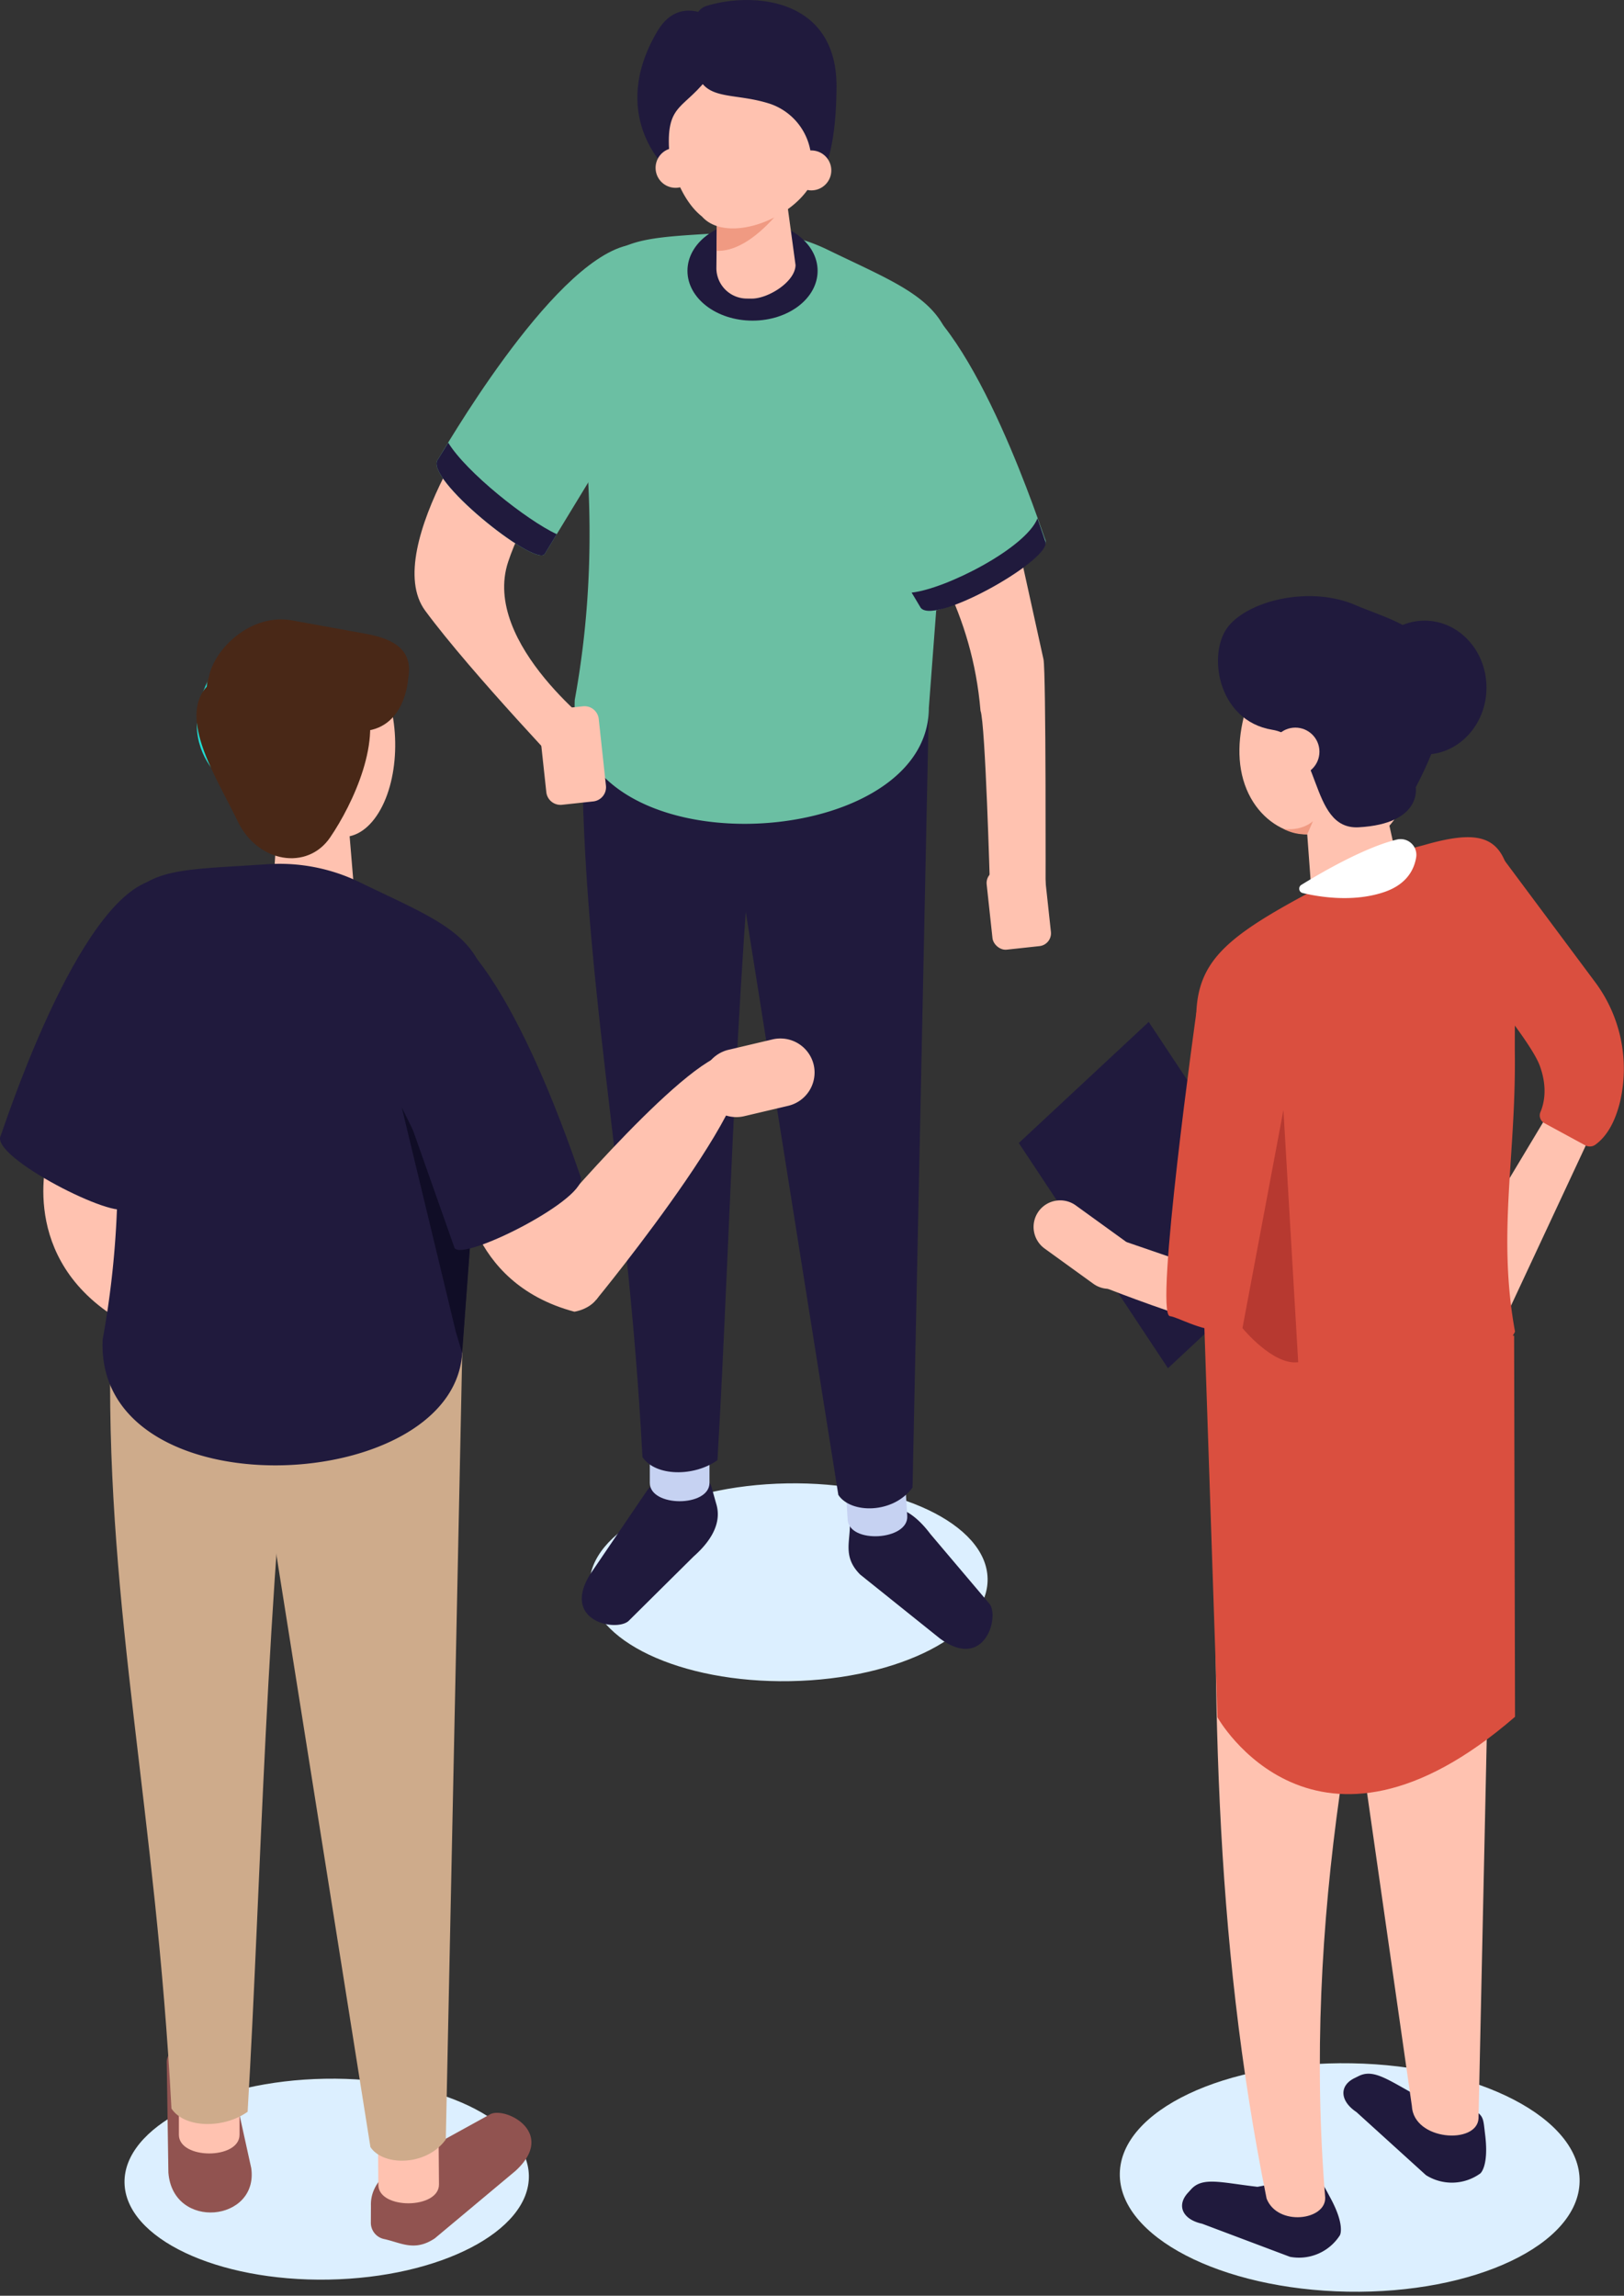
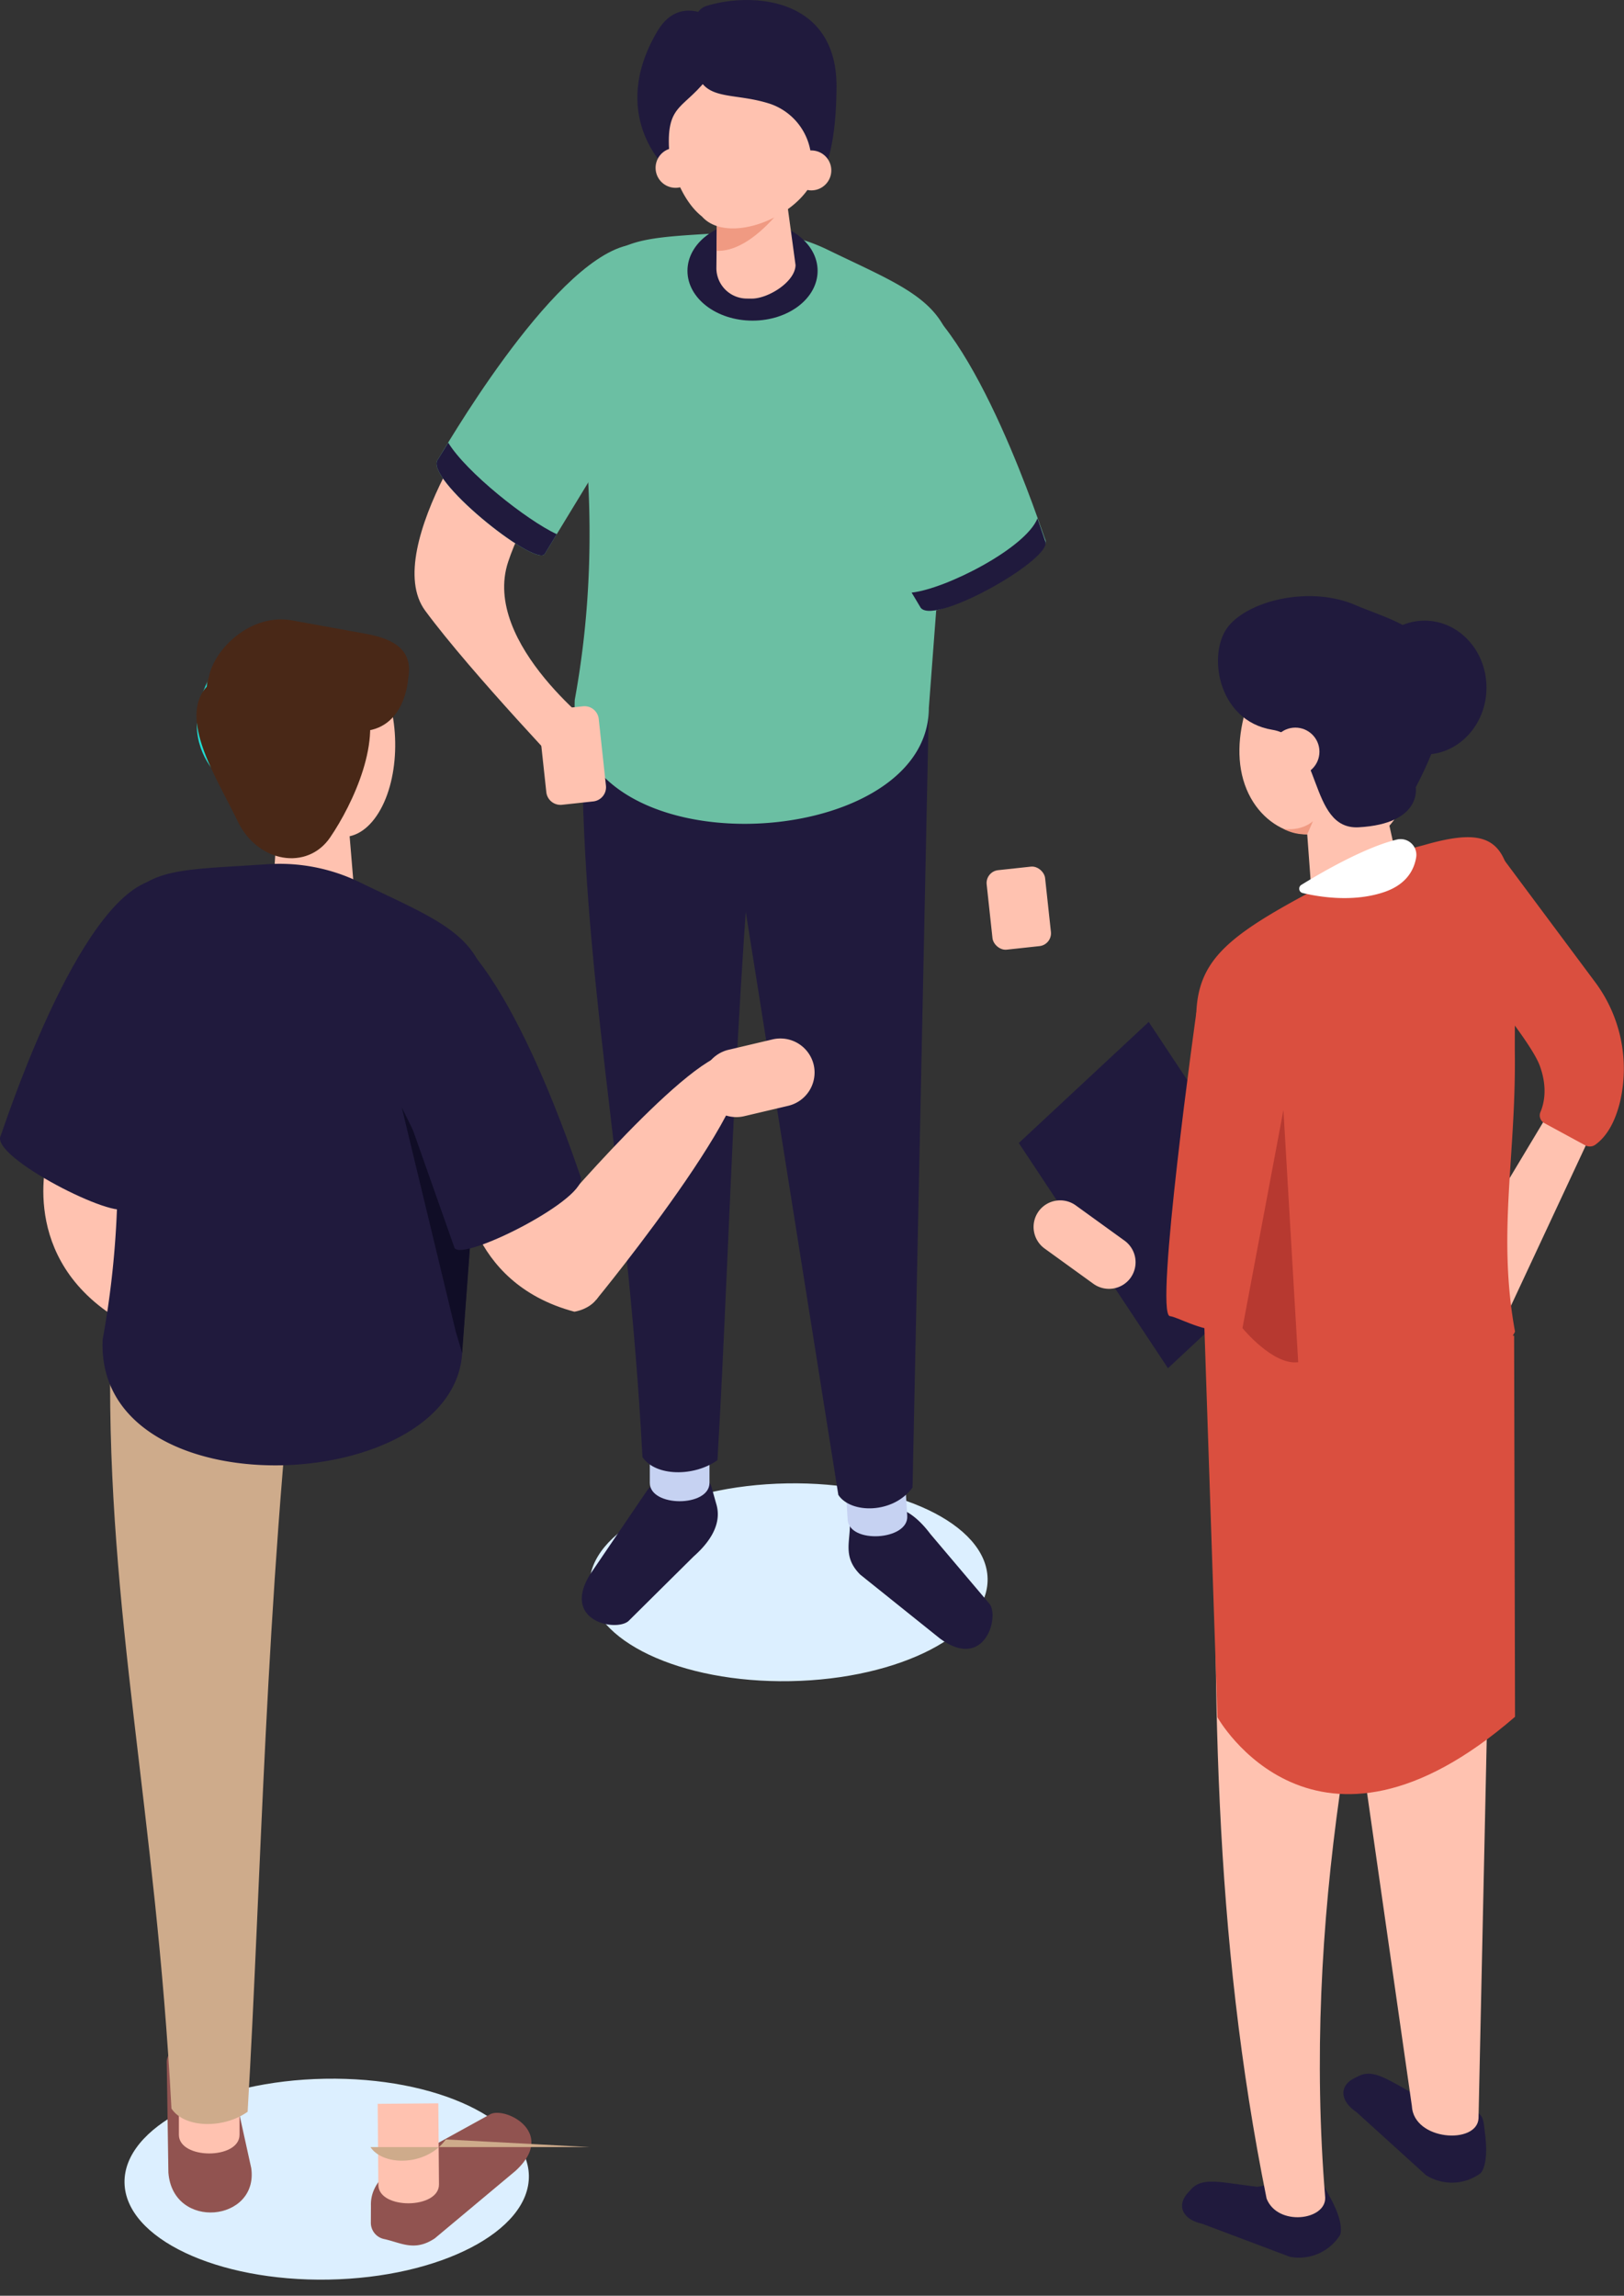
<svg xmlns="http://www.w3.org/2000/svg" width="410.859" height="580.894" viewBox="0 0 410.859 580.894">
  <rect x="0" y="0" width="410.859" height="580.894" fill="#333333" stroke="none" />
  <g id="Group_2820" data-name="Group 2820" transform="translate(-346.177 -283.398)">
    <path id="Path_4005" data-name="Path 4005" d="M547.009,471.02l-32.872,30.642L476.4,444.681l32.872-30.642Z" transform="translate(127.525 127.935)" fill="#201a3d" />
    <path id="Path_4006" data-name="Path 4006" d="M564.819,427.638h3.466l-25.722,55.119-10.356-17.371L556.259,425.3Z" transform="translate(182.177 138.962)" fill="#ffc2b0" />
    <path id="Path_4007" data-name="Path 4007" d="M545.74,391.806,570.8,425.452a36.721,36.721,0,0,1,6.524,30.538c-1.2,4.881-3.193,8.645-6.205,10.854a2.425,2.425,0,0,1-2.593.2l-10.356-5.627a2.211,2.211,0,0,1-.98-2.82c.9-2.132,1.839-6.138-.166-11.664-3.092-8.517-28.351-37.08-28.351-37.08Z" transform="translate(178.718 106.162)" fill="#da4f3f" />
    <g id="Group_2819" data-name="Group 2819" transform="translate(451.052 283.398)">
      <path id="Path_4008" data-name="Path 4008" d="M420.28,333.019s-30.127,40.443-18.411,56.322,37.794,43.178,37.794,43.178l6.838-12.21s-30.562-22.534-23.648-43.36,26.439-37.9,26.439-37.9Z" transform="translate(-399.163 -234.805)" fill="#ffc2b0" />
-       <path id="Path_4009" data-name="Path 4009" d="M459.027,352.5c11.537,16.464,22.609,33.331,24.7,58.084,1.223,3.137,2.383,44.407,2.383,44.407l14.073,2.318s.15-56.669-.528-59.757l-13.295-60.38Z" transform="translate(-340.539 -230.74)" fill="#ffc2b0" />
      <rect id="Rectangle_1012" data-name="Rectangle 1012" width="14.869" height="20.23" rx="3.267" transform="translate(144.394 220.53) rotate(-6.168)" fill="#ffc2b0" />
      <ellipse id="Ellipse_201" data-name="Ellipse 201" cx="50.361" cy="25.019" rx="50.361" ry="25.019" transform="matrix(1, -0.018, 0.018, 1, 43.807, 376.249)" fill="#dcefff" />
      <path id="Path_4010" data-name="Path 4010" d="M477.777,509.409,457.6,493.232c-4.275-4.265-2.674-7.973-2.627-12.274a4.094,4.094,0,0,1,3.333-3.933l4.087-.806c5.855-1.364,10.405,3.349,12.958,6.747l14.967,17.683C492.869,504.049,488.985,517.639,477.777,509.409Z" transform="translate(-344.838 -94.806)" fill="#201a3d" />
      <path id="Path_4011" data-name="Path 4011" d="M422.649,497.022l14.538-21.392c3.915-4.6,7.737-3.294,12.028-3.584a4.093,4.093,0,0,1,4.182,3.011l1.124,4.012c1.821,5.726-2.52,10.635-5.706,13.447l-16.45,16.315C429.179,511.643,415.326,508.846,422.649,497.022Z" transform="translate(-378.228 -98.667)" fill="#201a3d" />
      <path id="Path_4012" data-name="Path 4012" d="M453.607,353.158l-24.325,39.97c-2.868,2.9-30.7-19.433-26.96-24.021.659-.808,28.229-49.468,47.839-54.131C466.089,311.187,465.756,335.172,453.607,353.158Z" transform="translate(-396.408 -252.865)" fill="#6bbfa3" />
      <path id="Path_4013" data-name="Path 4013" d="M404.927,339.985s-2.454,4.056-2.6,4.24c-3.745,4.588,24.092,26.916,26.96,24.021l3.1-5.1C424.769,359.614,409.45,347.429,404.927,339.985Z" transform="translate(-396.408 -227.983)" fill="#201a3d" />
      <path id="Path_4014" data-name="Path 4014" d="M470.211,487.163c.38,6.2-14.694,7.121-15.076.924L453.9,467.946l15.076-.924Z" transform="translate(-345.56 -103.578)" fill="#c6d2f2" />
      <path id="Path_4015" data-name="Path 4015" d="M444.336,482.943c0,6.209-15.1,6.209-15.1,0V462.764h15.1Z" transform="translate(-369.715 -107.748)" fill="#c6d2f2" />
      <path id="Path_4016" data-name="Path 4016" d="M454.831,569.569c-5.918,4.246-15.706,4.149-18.975-.792-3.872-73.869-16-123.25-15.246-186.409l46.921-13.914C459.167,444.278,458.278,510.891,454.831,569.569Z" transform="translate(-378.195 -200.104)" fill="#201a3d" />
      <path id="Path_4017" data-name="Path 4017" d="M487.748,571.155c-4.782,6.678-15.585,6.72-18.773,1.9L437.361,373.88H491.87Z" transform="translate(-361.757 -194.79)" fill="#201a3d" />
      <path id="Path_4018" data-name="Path 4018" d="M419.657,431.495c3.909-21.432,5.221-45.71,1.684-75.3,0-40.967,5.655-41.032,33.119-42.691l6.393-.4a45.509,45.509,0,0,1,22.754,4.473c24.252,11.791,36.005,14.546,31.087,43.649l-5.455,72.264C509.239,470.688,417.672,475.231,419.657,431.495Z" transform="translate(-379.125 -254.398)" fill="#6bbfa3" />
      <path id="Path_4019" data-name="Path 4019" d="M458.042,357.831l15.567,44.126c2.209,3.422,34.052-12.689,31.332-17.95-.479-.928-17.43-54.224-35.659-62.828C454.478,314.19,449.86,337.727,458.042,357.831Z" transform="translate(-345.433 -247.63)" fill="#6bbfa3" />
      <path id="Rectangle_1013" data-name="Rectangle 1013" d="M3.616,0H11.56a3.615,3.615,0,0,1,3.615,3.615V20.593a3.616,3.616,0,0,1-3.616,3.616H3.616A3.616,3.616,0,0,1,0,20.593V3.616A3.616,3.616,0,0,1,3.616,0Z" transform="translate(31.125 179.955) rotate(-6.167)" fill="#ffc2b0" />
      <ellipse id="Ellipse_202" data-name="Ellipse 202" cx="16.463" cy="12.601" rx="16.463" ry="12.601" transform="translate(69.047 55.929)" fill="#201a3d" />
      <path id="Path_4020" data-name="Path 4020" d="M436.465,320.5s8.305,2.939,10.142,3.953,22.673,1.336,20.915-20.141c-1.112-13.6-26.922-11.153-26.922-11.153Z" transform="translate(-362.634 -274.003)" fill="#201a3d" />
      <path id="Path_4021" data-name="Path 4021" d="M446.609,341l-1.253-.014a7.721,7.721,0,0,1-7.61-7.781l.265-23.86a7.718,7.718,0,0,1,7.779-7.61l1.253.014a7.718,7.718,0,0,1,7.608,7.781l3.117,22.966C457.723,336.728,450.841,341.047,446.609,341Z" transform="translate(-361.38 -265.44)" fill="#ffc2b0" />
      <path id="Path_4022" data-name="Path 4022" d="M437.844,315.225a21.067,21.067,0,0,0,18.114-6.336S447.066,322.3,437.771,321.9Z" transform="translate(-361.355 -258.435)" fill="#f09a82" />
      <path id="Path_4023" data-name="Path 4023" d="M459.895,291.957c-4.536-4.974-9.883-5.3-13.976-1.623-5.085-1.322-10.126,2.136-12.758,9.679-3.666,10.5-1.271,24.9,5.346,32.153a15.983,15.983,0,0,0,1.781,1.657c.02.02.034.047.053.069,6.617,7.252,24.9.026,28.561-10.478S466.514,299.211,459.895,291.957Z" transform="translate(-367.552 -279.027)" fill="#ffc2b0" />
      <path id="Path_4024" data-name="Path 4024" d="M464.865,323.6c.249,3.974.449,1.926-1.011,8.075,0,0,7.238-1.619,7.383-26.263.135-22.613-21.248-24.129-32.925-20.5-6.171,1.916-3.169,17.168-1.665,18.69,2.886,5.061,9.5,3.377,17.784,6.067A15.443,15.443,0,0,1,464.865,323.6Z" transform="translate(-364.48 -283.398)" fill="#201a3d" />
      <path id="Path_4025" data-name="Path 4025" d="M435.848,322.262c.055.584-.97,1.674-.986,2.274,0,0-14.7-13.376-2.146-34.584,6.6-11.149,17.626-.877,17.626-.877L445.1,302.262C438.75,310.179,434.518,308.459,435.848,322.262Z" transform="translate(-371.272 -282.065)" fill="#201a3d" />
      <path id="Path_4026" data-name="Path 4026" d="M457.17,309.3a5.053,5.053,0,1,1-3.175-6.4A5.052,5.052,0,0,1,457.17,309.3Z" transform="translate(-351.997 -264.568)" fill="#ffc2b0" />
      <path id="Path_4027" data-name="Path 4027" d="M439.818,308.97a5.053,5.053,0,1,1-3.175-6.4A5.054,5.054,0,0,1,439.818,308.97Z" transform="translate(-368.991 -264.886)" fill="#ffc2b0" />
      <path id="Path_4028" data-name="Path 4028" d="M462.7,368.456s2.037,3.357,2.14,3.573c2.549,5.34,32.345-11.292,31.769-16.268l-2.062-6.1C491.58,357.206,471.353,367.538,462.7,368.456Z" transform="translate(-336.945 -218.51)" fill="#201a3d" />
    </g>
    <path id="Path_4029" data-name="Path 4029" d="M416.343,460s36.86-43.629,46.391-41.888C477.251,420.76,428.3,480.4,428.3,480.4Z" transform="translate(68.713 131.87)" fill="#ffc2b0" />
-     <ellipse id="Ellipse_203" data-name="Ellipse 203" cx="28.899" cy="58.172" rx="28.899" ry="58.172" transform="translate(628.967 862.229) rotate(-88.984)" fill="#dcefff" />
    <path id="Path_4030" data-name="Path 4030" d="M550.166,557.083l-12.519-2.413c-8.2-4.384-11.955-7.517-15.86-5.594l-1.106.546c-3.905,1.924-3.68,5.785.5,8.578l17.59,15.963a12.271,12.271,0,0,0,13.752-.429s2.2-1.736,1.233-9.72C553.2,559.461,553.509,559.318,550.166,557.083Z" transform="translate(168.159 259.609)" fill="#201a3d" />
    <path id="Path_4031" data-name="Path 4031" d="M542.03,660.157c.438,8.79,16.428,9.839,16.864,3.193l4.374-202.006L510.926,442.8Z" transform="translate(161.336 156.104)" fill="#ffc2b0" />
    <path id="Path_4032" data-name="Path 4032" d="M528.883,561.765l-12.529,2.361c-9.233-1.061-13.881-2.595-16.8.631l-.829.914c-2.923,3.226-1.294,6.734,3.62,7.794l22.227,8.376a12.275,12.275,0,0,0,12.63-5.459s1.407-2.425-2.429-9.493C532.582,562.859,532.814,562.614,528.883,561.765Z" transform="translate(147.961 272.6)" fill="#201a3d" />
    <path id="Path_4033" data-name="Path 4033" d="M514.478,666.446c2.791,7.064,15.029,5.518,14.821-.279-5.718-69.946,7.444-136,24.409-200.282l-51.327-5.55C500.376,535.55,501.049,600.007,514.478,666.446Z" transform="translate(152.141 173.271)" fill="#ffc2b0" />
    <path id="Path_4034" data-name="Path 4034" d="M500.045,450.844,503.5,553.951s24.545,43.825,75.284-.131l-.23-96.421Z" transform="translate(150.681 163.977)" fill="#da4f3f" />
    <ellipse id="Ellipse_204" data-name="Ellipse 204" cx="28.924" cy="16.395" rx="28.924" ry="16.395" transform="translate(669.94 495.784) rotate(-82.632)" fill="#ffc2b0" />
    <path id="Path_4035" data-name="Path 4035" d="M505.572,404.564c3.816,13.3,18.077,18.114,26.459,9.431s12.083-26.507,8.267-39.807-13.7-17.046-22.087-8.362S501.756,391.264,505.572,404.564Z" transform="translate(155.14 76.137)" fill="#ffc2b0" />
    <path id="Path_4036" data-name="Path 4036" d="M529.79,424.836l1.425-.317a9,9,0,0,0,6.8-10.71l-6.057-27.152a9,9,0,0,0-10.708-6.8l-1.427.319a9,9,0,0,0-6.8,10.708l1.983,26.946C516.083,422.643,524.974,425.911,529.79,424.836Z" transform="translate(163.182 94.249)" fill="#ffc2b0" />
    <path id="Path_4037" data-name="Path 4037" d="M551.9,407.987s1.653,9.223-14.443,10.112c-12.879.711-9.053-22.58-21.822-24.664-14.047-2.29-16.592-19.642-11.056-26.3s21-10.142,32.209-5.2S571.518,370.477,551.9,407.987Z" transform="translate(152.455 74.626)" fill="#201a3d" />
    <circle id="Ellipse_205" data-name="Ellipse 205" cx="6.092" cy="6.092" r="6.092" transform="translate(667.8 467.505)" fill="#ffc2b0" />
    <path id="Path_4038" data-name="Path 4038" d="M579.731,515.536c-4.547-24.923.342-44.621-.053-71.118,0-47.635,2.286-59.262-22.9-52.016l-7.1,1.886a48.941,48.941,0,0,0-9.849,3.8c-33.2,17.107-42.064,22.384-40.607,42.226-.15,32.684,9.853,39.962,1.768,68.576C507.836,531.493,572.139,531.709,579.731,515.536Z" transform="translate(149.732 104.809)" fill="#da4f3f" />
    <path id="Path_4039" data-name="Path 4039" d="M516.246,391.706l1.445-3.335s-2.573,2.573-7.466,1.946A11.729,11.729,0,0,0,516.246,391.706Z" transform="translate(160.65 102.798)" fill="#f09a82" />
    <ellipse id="Ellipse_206" data-name="Ellipse 206" cx="15.654" cy="16.939" rx="15.654" ry="16.939" transform="translate(690.936 440.437)" fill="#201a3d" />
    <path id="Path_4040" data-name="Path 4040" d="M537,390.774a3.989,3.989,0,0,1,4.825,4.556c-.522,3.106-2.423,6.825-8.093,8.745-7.852,2.66-16.478,1.231-20.626.243a1.131,1.131,0,0,1-.319-2.066C517.461,399.364,528.682,392.785,537,390.774Z" transform="translate(162.625 105.043)" fill="#fff" />
    <path id="Path_4041" data-name="Path 4041" d="M353.021,430.8s-8.016,25,15.668,41.076c0,0,10.451,2.227,9.849-10.559s-1.318-30.871-1.318-30.871Z" transform="translate(5.424 144.003)" fill="#ffc2b0" />
    <path id="Path_4042" data-name="Path 4042" d="M393.985,434.209,378.171,479.03c-2.245,3.478-34.59-12.889-31.827-18.231.487-.944,17.7-55.083,36.223-63.822C397.605,389.879,402.294,413.786,393.985,434.209Z" transform="translate(0 109.976)" fill="#201a3d" />
    <path id="Path_4043" data-name="Path 4043" d="M389.716,420.748l-1.275-.081a7.859,7.859,0,0,1-7.327-8.313l1.53-24.254a7.859,7.859,0,0,1,8.313-7.329l1.275.081a7.859,7.859,0,0,1,7.327,8.313l1.958,23.524C401.245,416.99,394.017,421.019,389.716,420.748Z" transform="translate(34.198 95.34)" fill="#ffc2b0" />
    <path id="Path_4044" data-name="Path 4044" d="M386.131,405.381c5.059,10.54,13.827,12.258,19.579,3.84s6.316-23.785,1.257-34.325-13.827-12.258-19.581-3.84S381.07,394.844,386.131,405.381Z" transform="translate(35.742 80.612)" fill="#ffc2b0" />
    <path id="Path_4045" data-name="Path 4045" d="M395.552,378.453s4.054,21.3-12.608,27.391c0,0-20.026-9.653-7.48-31.389,11.06-19.159,32.017-6.781,32.017-6.781Z" transform="translate(24.635 78.677)" fill="#21ded5" />
    <path id="Path_4046" data-name="Path 4046" d="M404.831,380.074s-6.231-7.187-18.008-5.56l5.487-8.735S401.314,363.507,404.831,380.074Z" transform="translate(39.806 80.571)" fill="#21ded5" />
    <path id="Path_4047" data-name="Path 4047" d="M386.352,392.872c3.555-5.615,12.293-5.892,25.086-2,11.523-.15,12.139-13.4,12.139-13.4,1.3-7.133-3.569-9.948-10.7-11.246L394.3,362.852c-10.512-1.973-19.868,7.246-21.167,14.38l-.392,1.188C371.442,385.55,379.219,391.573,386.352,392.872Z" transform="translate(25.874 77.543)" fill="#492817" />
    <ellipse id="Ellipse_207" data-name="Ellipse 207" cx="51.157" cy="25.414" rx="51.157" ry="25.414" transform="translate(377.229 810.288) rotate(-1.016)" fill="#dcefff" />
    <path id="Path_4048" data-name="Path 4048" d="M430.135,568.221l-20.381,17.046c-5.162,3.44-8.57,1.075-12.889.154a4.208,4.208,0,0,1-3.286-4.155l.02-4.279c-.188-6.172,5.483-9.8,9.421-11.682l20.84-11.488C427.8,551.937,440.7,558.6,430.135,568.221Z" transform="translate(46.421 264.506)" fill="#915350" />
    <path id="Path_4049" data-name="Path 4049" d="M383.16,551.227l5.71,25.945c1.914,13.594-19.82,15.852-20.963,1.124l-.42-28.151C367.636,545.783,379.5,537.42,383.16,551.227Z" transform="translate(20.87 254.832)" fill="#915350" />
    <path id="Path_4050" data-name="Path 4050" d="M409.962,572.785c.051,6.306-15.29,6.433-15.341.127l-.168-20.5,15.341-.127Z" transform="translate(47.275 263.319)" fill="#ffc2b0" />
    <path id="Path_4051" data-name="Path 4051" d="M384.385,566.445c0,6.306-15.341,6.306-15.341,0v-20.5h15.341Z" transform="translate(22.394 257.109)" fill="#ffc2b0" />
    <path id="Path_4052" data-name="Path 4052" d="M395.046,654.44c-6.011,4.313-15.953,4.214-19.274-.806-3.933-75.035-16.256-125.2-15.49-189.354l47.665-14.134C399.45,527.17,398.547,594.834,395.046,654.44Z" transform="translate(13.78 163.294)" fill="#ceab8b" />
-     <path id="Path_4053" data-name="Path 4053" d="M428.483,656.051c-4.857,6.783-15.832,6.827-19.07,1.928L377.3,455.658h55.37Z" transform="translate(30.478 168.691)" fill="#ceab8b" />
+     <path id="Path_4053" data-name="Path 4053" d="M428.483,656.051c-4.857,6.783-15.832,6.827-19.07,1.928h55.37Z" transform="translate(30.478 168.691)" fill="#ceab8b" />
    <path id="Path_4054" data-name="Path 4054" d="M359.315,514.185c3.972-21.772,5.306-46.434,1.714-76.489,0-41.614,5.742-41.682,33.64-43.366l6.5-.41a46.212,46.212,0,0,1,23.112,4.544c24.636,11.977,36.575,14.775,31.579,44.338l-5.544,73.406C450.312,554,357.3,558.61,359.315,514.185Z" transform="translate(12.835 108.142)" fill="#201a3d" />
    <path id="Path_4055" data-name="Path 4055" d="M397.53,424.97l13.642,56.648,1.635,5.514,2.005-27.3Z" transform="translate(50.29 138.639)" fill="#100d26" />
    <path id="Path_4056" data-name="Path 4056" d="M381.721,407.9c5.059,10.538,17.618,12.531,23.371,4.111s13.586-25.115,8.525-35.655-34.76-9.964-40.514-1.546S376.66,397.357,381.721,407.9Z" transform="translate(24.591 83.306)" fill="#492817" />
    <path id="Path_4057" data-name="Path 4057" d="M405.274,438.212s.673,26.247,28.332,33.616c0,0,10.6-1.342,5.819-13.218S428,429.9,428,429.9Z" transform="translate(57.873 143.468)" fill="#ffc2b0" />
    <path id="Path_4058" data-name="Path 4058" d="M398.307,439.355l15.815,44.823c2.243,3.478,34.588-12.889,31.827-18.233-.489-.942-17.707-55.081-36.223-63.82C394.687,395.025,390,418.935,398.307,439.355Z" transform="translate(47.06 115.017)" fill="#201a3d" />
    <path id="Path_4059" data-name="Path 4059" d="M436.158,429.41h0a8.658,8.658,0,0,1,6.419-10.385l11.179-2.64a8.657,8.657,0,0,1,10.383,6.419h0a8.657,8.657,0,0,1-6.417,10.385l-11.179,2.638A8.66,8.66,0,0,1,436.158,429.41Z" transform="translate(87.892 130.005)" fill="#ffc2b0" />
    <path id="Path_4060" data-name="Path 4060" d="M479.556,439.641l0-.008a6.748,6.748,0,0,1,9.4-1.512l12.359,8.936a6.75,6.75,0,0,1,1.512,9.392l0,.006a6.748,6.748,0,0,1-9.4,1.514l-12.359-8.936A6.749,6.749,0,0,1,479.556,439.641Z" transform="translate(129.376 150.273)" fill="#ffc2b0" />
-     <path id="Path_4061" data-name="Path 4061" d="M527.043,454.319l-36.975-12.711s-3.767,12.489-3.09,12.4c.443-.057,6.6,2.757,23.259,8.3,8.24,2.739,14.409.358,16.806-7.986Z" transform="translate(137.805 154.932)" fill="#ffc2b0" />
    <path id="Path_4062" data-name="Path 4062" d="M502.858,412.8s-10.708,76.432-6.7,76.9,21.865,13.331,28.721-11.149S502.858,412.8,502.858,412.8Z" transform="translate(145.995 126.722)" fill="#da4f3f" />
    <path id="Path_4063" data-name="Path 4063" d="M515.353,425.3l-10.363,55.186s7.715,9.479,14.1,8.63Z" transform="translate(155.522 138.962)" fill="#b73930" />
  </g>
</svg>